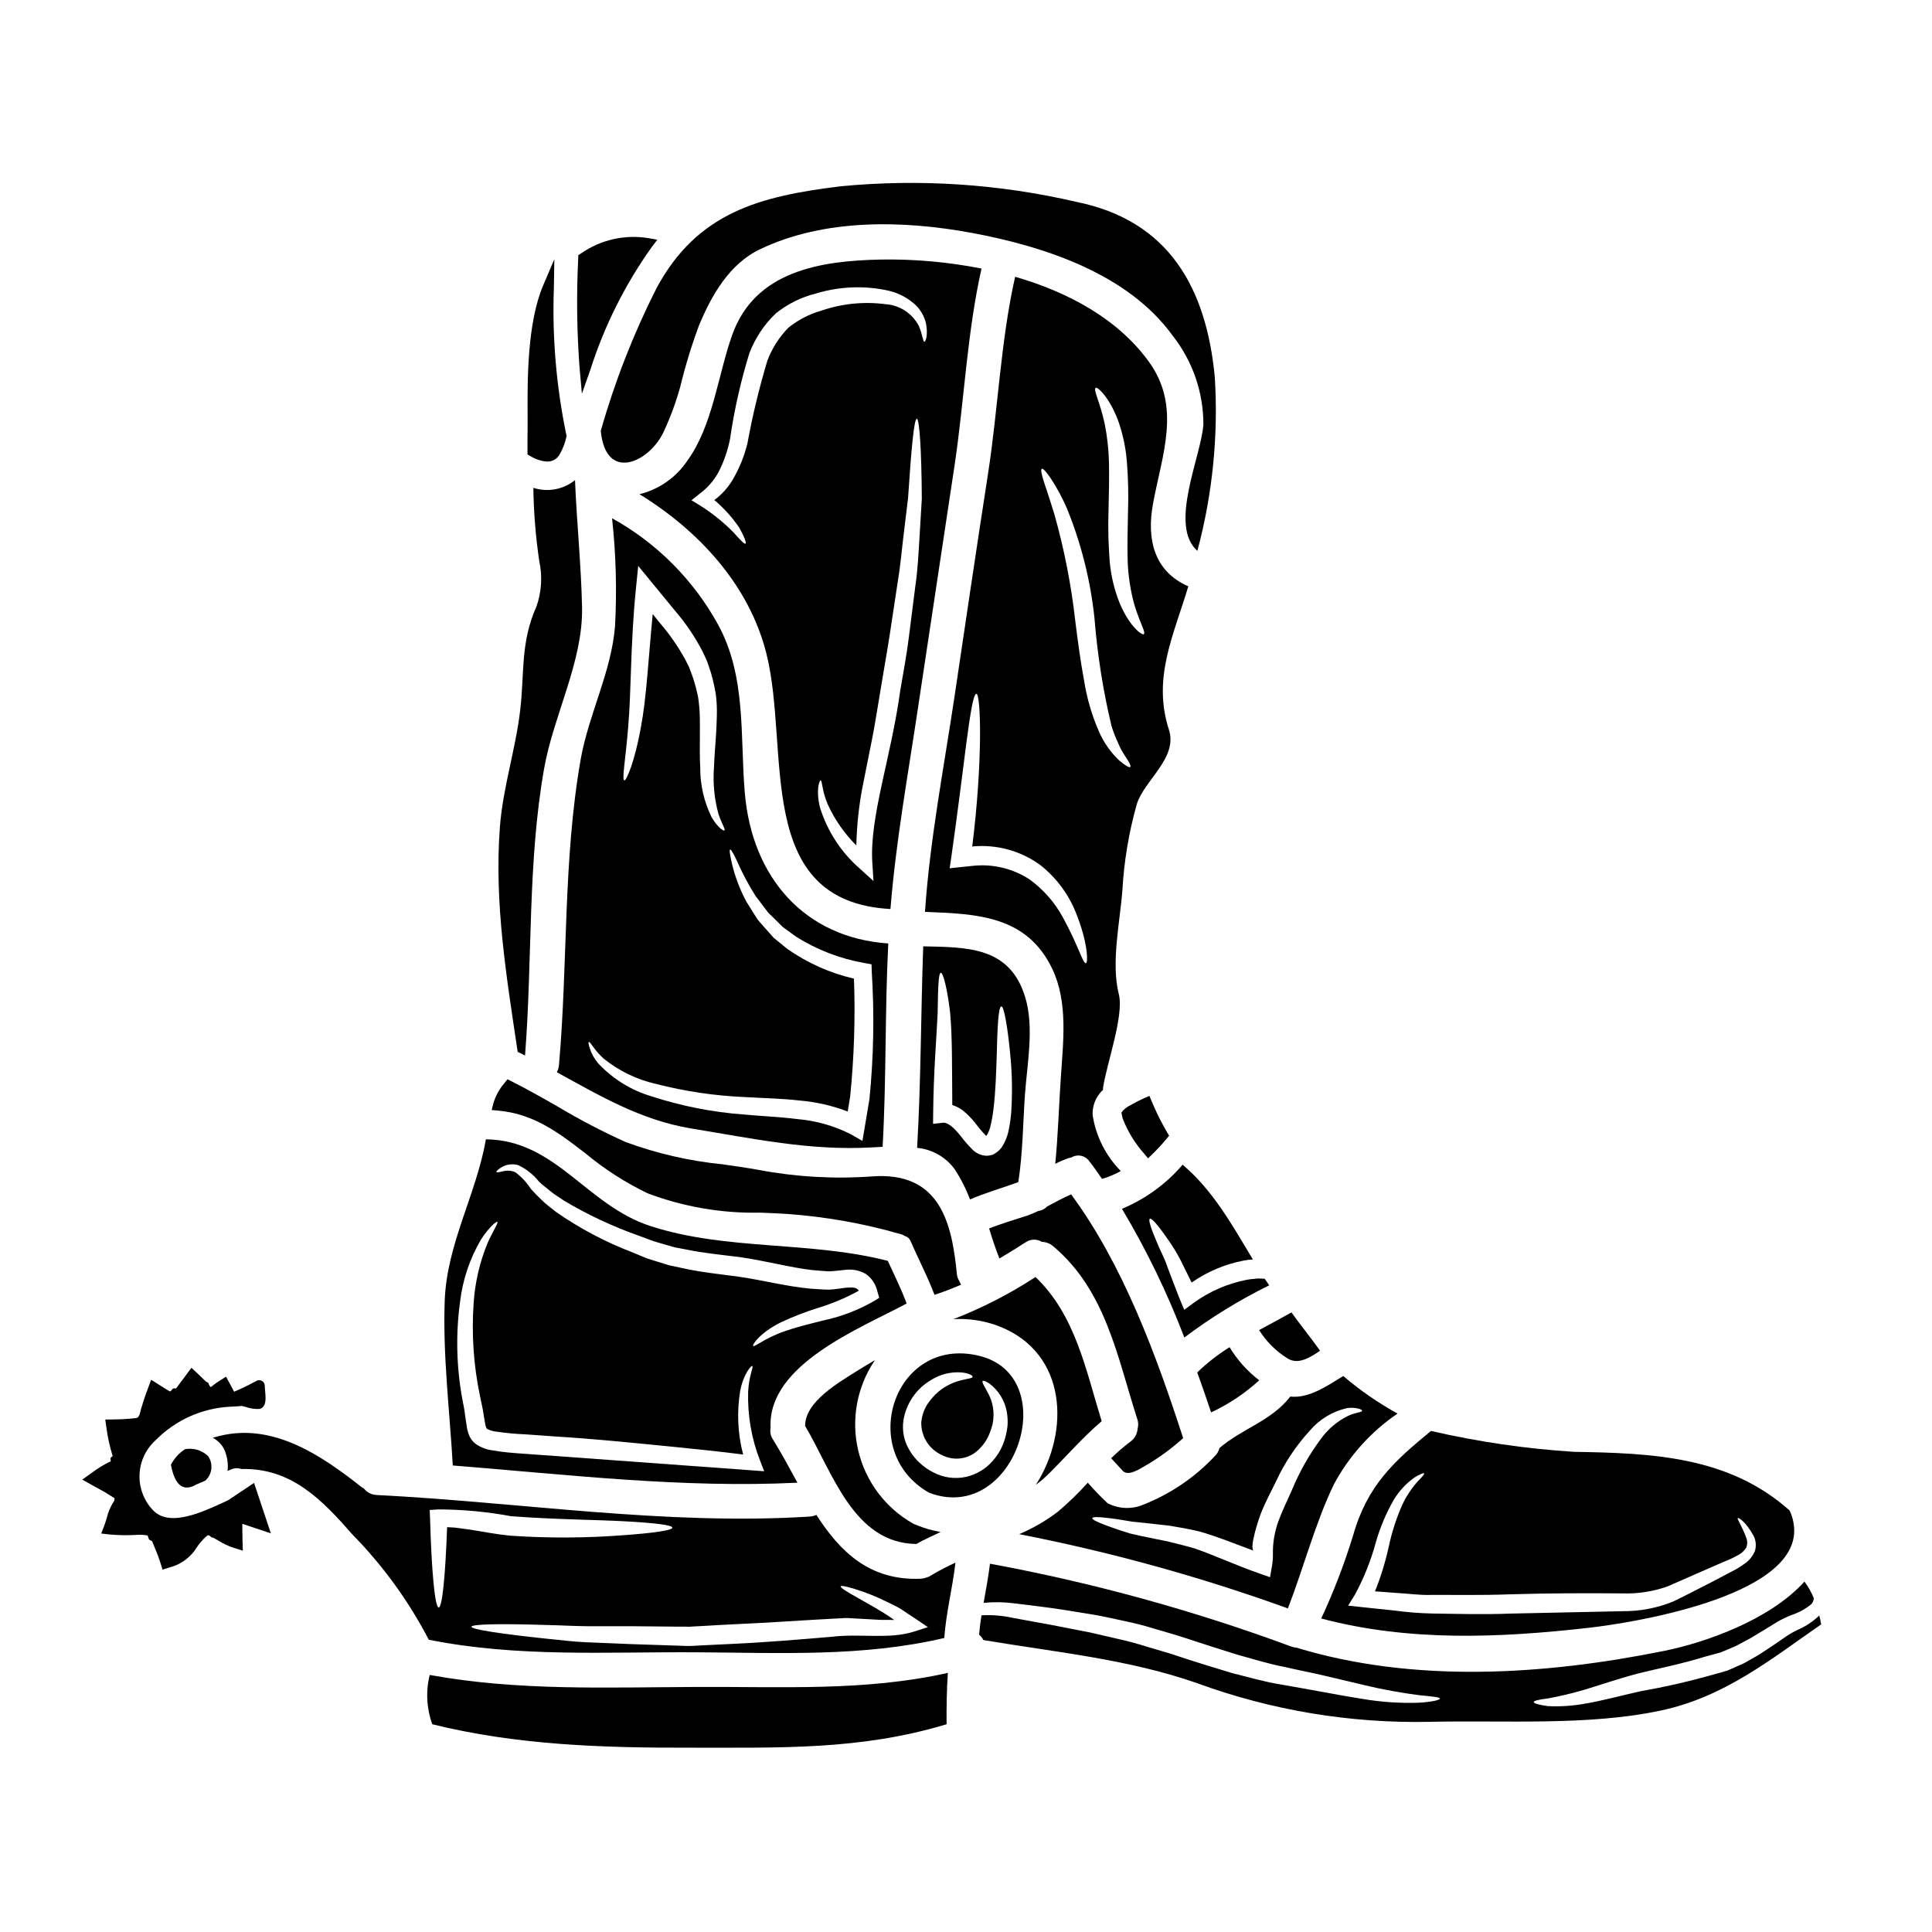
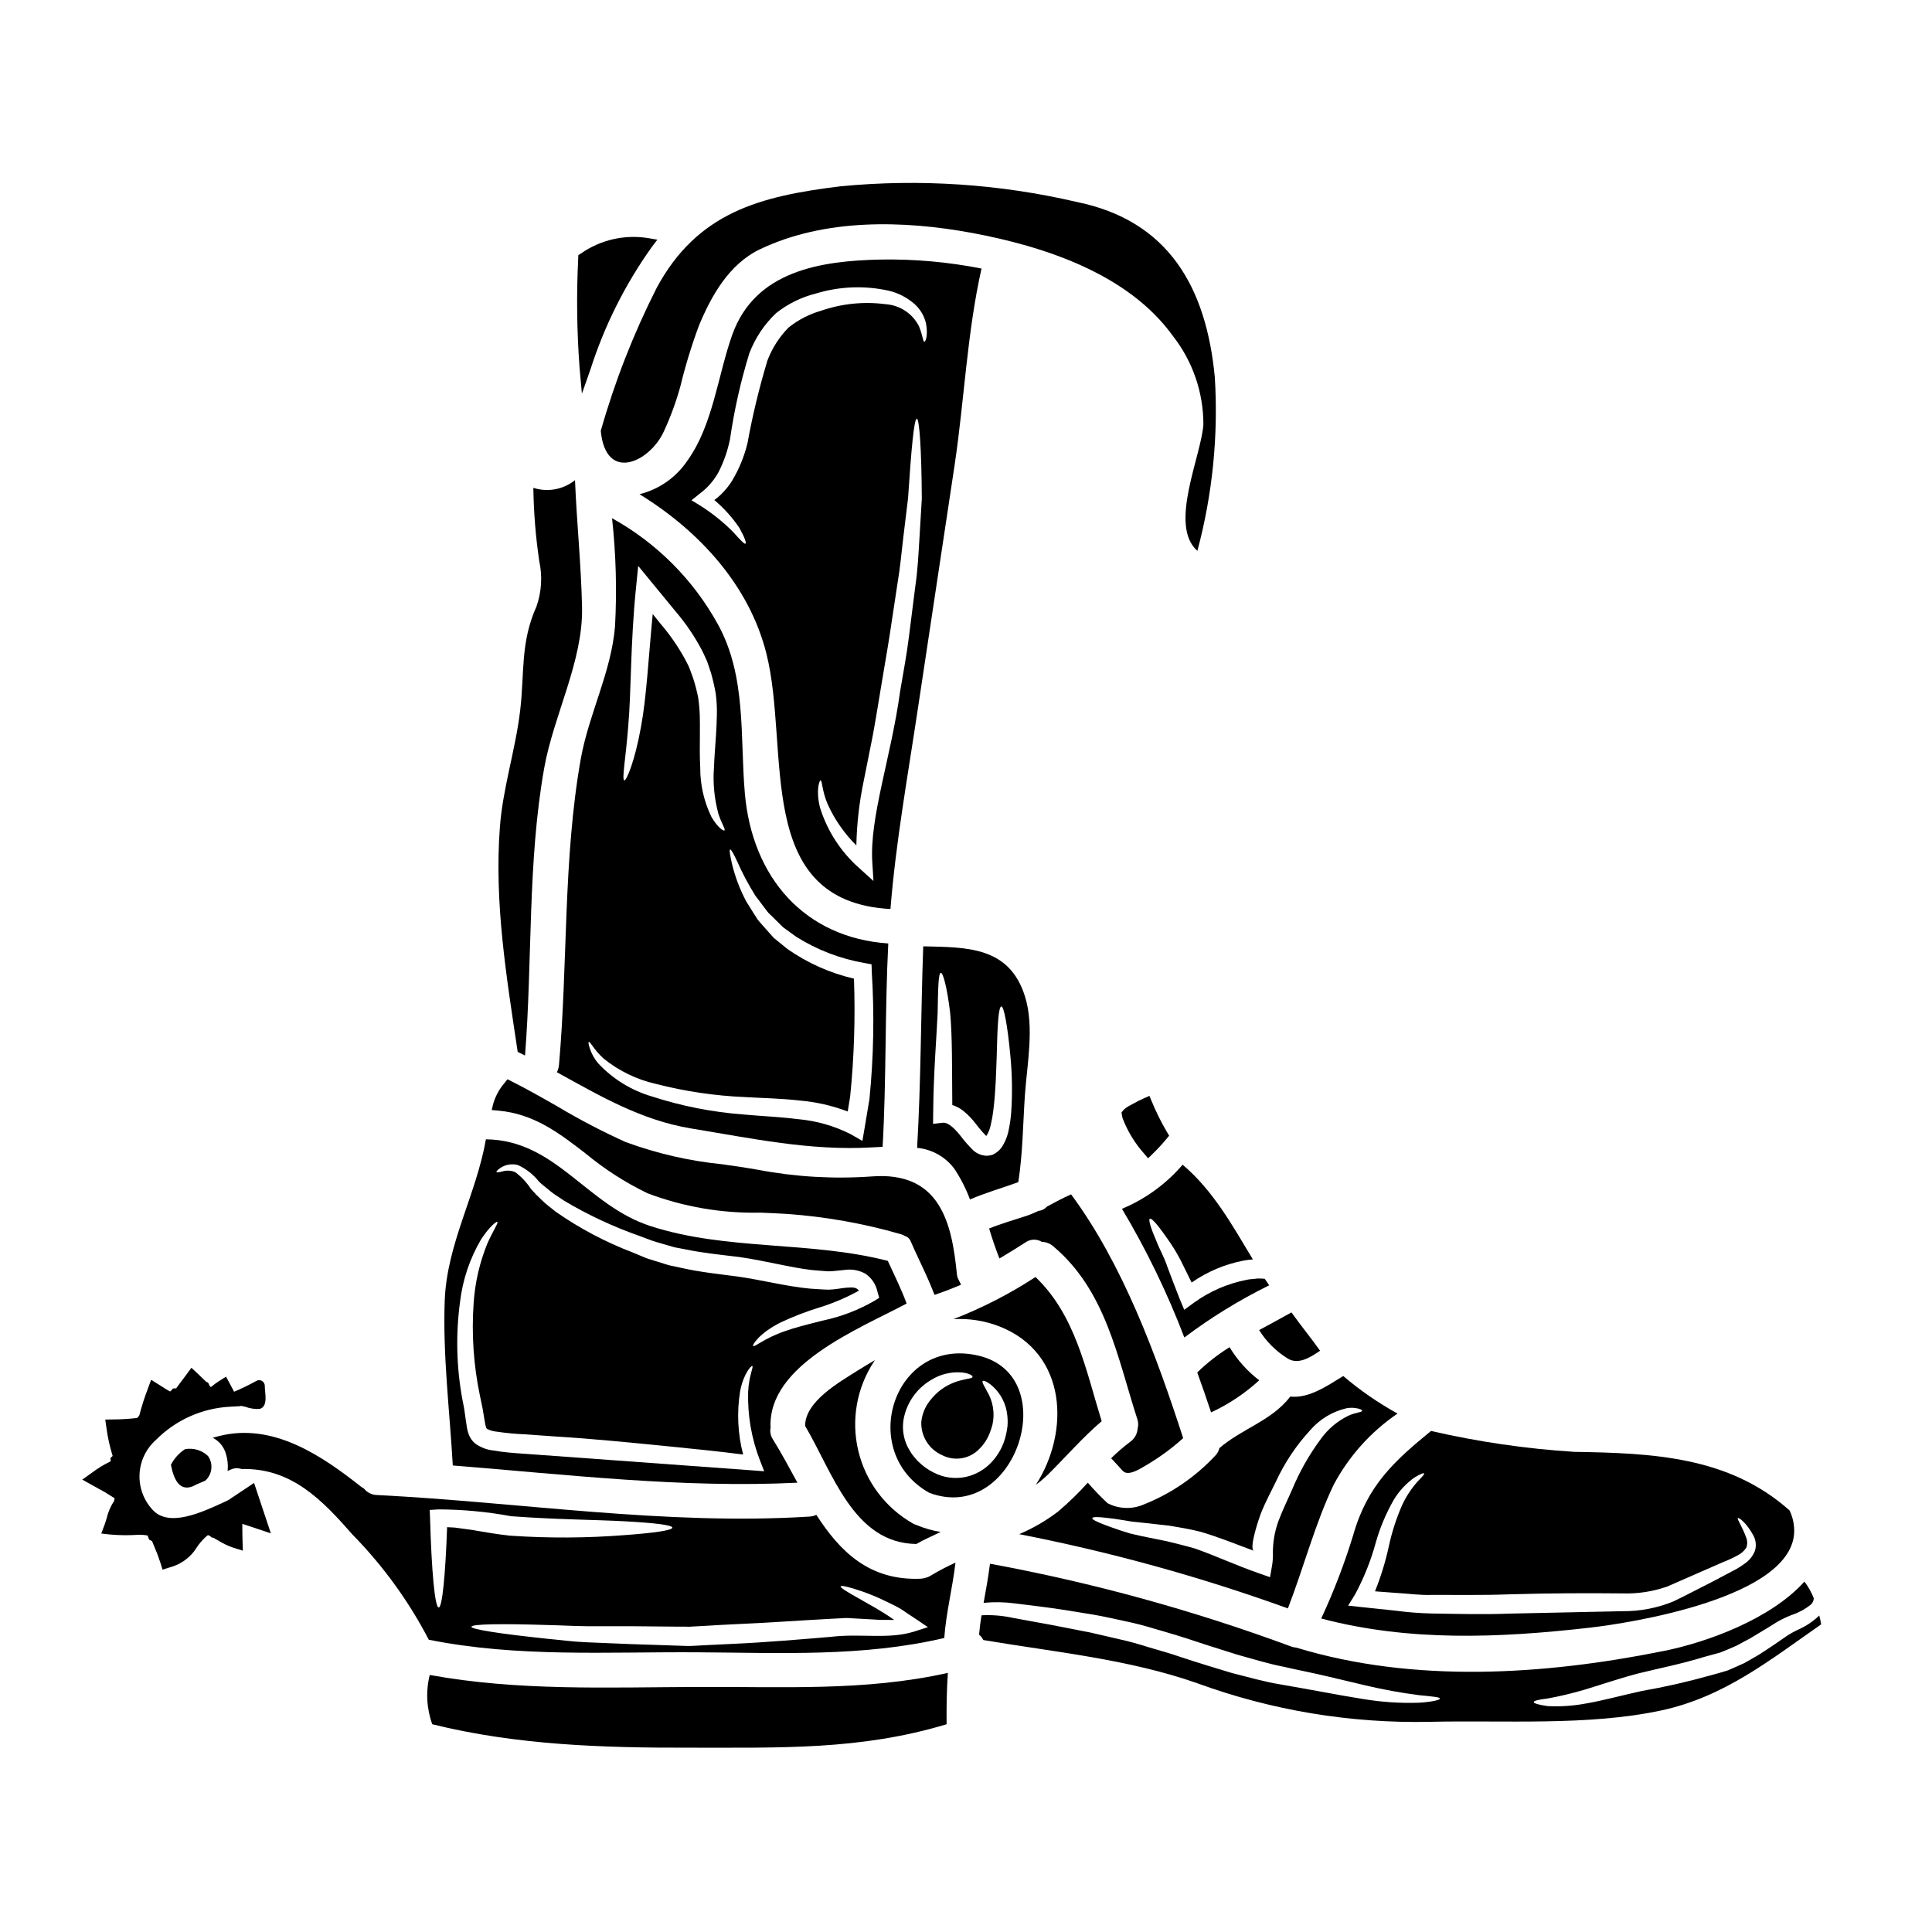
<svg xmlns="http://www.w3.org/2000/svg" fill="#000000" width="800px" height="800px" version="1.1" viewBox="144 144 512 512">
  <g>
    <path d="m387.29 331.51c3.223-21.453 6.457-42.891 9.699-64.309 2.566-17.191 3.301-35.055 7.125-52.031-8.812-1.742-17.785-2.543-26.766-2.387-15.785 0.336-33.246 2.938-39.305 19.973-3.789 10.629-5.117 23.949-11.867 33.309-2.977 4.445-7.504 7.617-12.695 8.906 15.664 9.633 29.047 24.039 33.617 42.207 6.422 25.48-3.734 65.73 32.883 67.723 1.438-17.965 4.664-35.637 7.309-53.391zm-34.348-100.68c-2.438 2.492-4.332 5.461-5.57 8.719-2.176 7.207-3.941 14.527-5.289 21.93-0.84 3.453-2.191 6.758-4.008 9.809-1.238 2.035-2.859 3.812-4.769 5.231 2.539 2.137 4.773 4.613 6.633 7.367 1.41 2.508 1.898 4.008 1.621 4.191s-1.379-0.98-3.242-3.059c-2.699-2.727-5.707-5.129-8.961-7.16l-2.109-1.281 2.172-1.742v-0.004c2.074-1.523 3.785-3.488 5.016-5.75 1.406-2.762 2.426-5.707 3.031-8.75 1.113-7.684 2.824-15.273 5.113-22.695 1.531-4.035 3.953-7.676 7.086-10.645 3.113-2.473 6.719-4.25 10.578-5.211 6.258-1.902 12.898-2.156 19.285-0.738 2.555 0.605 4.922 1.836 6.883 3.578 1.504 1.367 2.551 3.16 2.996 5.141 0.582 3.211-0.152 4.832-0.43 4.801-0.426 0-0.426-1.711-1.469-4.16-1.715-3.328-5.039-5.519-8.777-5.781-5.754-0.762-11.605-0.176-17.098 1.715-3.168 0.906-6.125 2.434-8.691 4.496zm18.992 143.43c-4.981-4.324-8.66-9.945-10.625-16.242-1.18-4.832-0.09-7.188 0.121-7.219 0.52-0.062 0.34 2.781 1.988 6.484 1.844 4.012 4.394 7.656 7.523 10.77 0.117-5.707 0.762-11.391 1.93-16.977 0.762-3.824 1.574-7.832 2.387-11.961 0.762-4.066 1.438-8.348 2.172-12.727 0.789-4.926 1.68-9.727 2.387-14.375 0.703-4.648 1.379-9.086 2.019-13.336 0.73-4.223 1.07-8.289 1.527-12.082 0.453-3.793 0.887-7.34 1.281-10.578 0.859-12.938 1.574-21.016 2.328-21.047 0.668 0 1.25 8.109 1.316 21.254-0.184 3.305-0.395 6.883-0.645 10.77-0.25 3.887-0.426 7.981-1.066 12.297-0.551 4.328-1.133 8.84-1.715 13.551-0.582 4.711-1.496 9.445-2.32 14.375-2.449 17.742-8.137 33.344-7.371 45.363l0.309 4.891z" />
    <path d="m299.14 449.65c5.031 4.172 10.551 7.723 16.434 10.57 9.551 3.617 19.707 5.363 29.914 5.144 2.328 0.094 4.656 0.191 6.988 0.336 10.227 0.719 20.352 2.516 30.203 5.359 0.391 0.121 0.766 0.285 1.121 0.488 0.609 0.18 1.117 0.594 1.422 1.148 0.789 1.832 1.637 3.633 2.484 5.438 1.18 2.512 2.402 5.117 3.43 7.707l0.523 1.312 1.336-0.465c1.438-0.5 2.844-1.031 4.246-1.621l1.449-0.609-0.699-1.41-0.004-0.004c-0.219-0.422-0.352-0.879-0.395-1.352-1.324-13.305-4.262-27.379-22.664-25.918-10.031 0.707-20.113 0.117-29.992-1.758-3.055-0.543-6.223-1-9.445-1.461-8.781-0.867-17.418-2.852-25.699-5.902-6.176-2.793-12.191-5.934-18.012-9.406-3.961-2.262-8.059-4.602-12.223-6.691l-1.07-0.539-0.746 0.938c-1.402 1.613-2.438 3.512-3.035 5.562l-0.395 1.656 1.695 0.152c9.512 0.844 16.145 5.934 23.133 11.324z" />
    <path d="m485.24 504.01c2.688 1.684 5.75-0.09 8.594-2.051-2.445-3.457-5.117-6.691-7.586-10.156-2.781 1.574-5.688 3.121-8.566 4.68 1.902 3.059 4.492 5.637 7.559 7.527z" />
    <path d="m453.09 471.87c1.43 1.957 2.707 4.023 3.824 6.176 0.891 1.773 1.867 3.762 2.879 5.844h-0.004c4.121-2.875 8.801-4.856 13.734-5.812 0.828-0.164 1.664-0.266 2.508-0.309-5.445-9.02-10.488-18.227-18.625-25.113v0.004c-4.367 5.102-9.875 9.105-16.074 11.684 6.488 10.867 12.02 22.277 16.531 34.105 7.043-5.301 14.57-9.93 22.48-13.824-0.395-0.578-0.762-1.18-1.18-1.742-0.641-0.031-1.316-0.09-1.988-0.059-0.918 0.152-1.836 0.121-2.754 0.336-5.07 0.977-9.863 3.055-14.043 6.086l-2.539 1.867-1.18-2.812c-1.18-3.059-2.293-5.871-3.242-8.441-0.828-2.602-2.109-4.742-2.812-6.609-1.621-3.731-2.32-5.996-1.895-6.269 0.43-0.277 2.066 1.551 4.379 4.891z" />
    <path d="m375.88 504.44c-1.574 0.918-3.148 1.867-4.723 2.848-4.68 2.996-13.797 8.074-13.797 14.59 7.309 12.324 12.816 31.094 29.484 31.293 2.019-1.18 4.281-2.113 6.422-3.184l0.004-0.004c-2.164-0.352-4.277-0.957-6.301-1.805-0.027 0-0.027-0.031-0.059-0.031-0.352-0.102-0.691-0.246-1.012-0.426-7.273-4.144-12.508-11.121-14.445-19.266-1.941-8.145-0.414-16.73 4.215-23.711 0.074-0.098 0.145-0.199 0.211-0.305z" />
    <path d="m469.85 501.02c-3.086 1.918-5.957 4.16-8.566 6.691 1.281 3.543 2.508 7.086 3.668 10.582v0.004c4.664-2.168 8.965-5.035 12.758-8.504-3.148-2.406-5.812-5.383-7.859-8.773z" />
    <path d="m297.91 345.11c-4.723 26.707-3.394 54.203-5.777 81.152-0.066 0.66-0.25 1.305-0.551 1.895 11.348 6.211 22.176 12.668 35.574 14.898 16.117 2.629 31.535 5.965 47.902 5.016 0.918-0.059 1.867-0.09 2.844-0.148 1.012-17.957 0.582-35.945 1.5-53.895-22.043-1.5-36.094-17.32-38.023-39.918-1.281-15.078 0.461-30.863-7.125-44.656l-0.004-0.008c-6.516-11.824-16.238-21.57-28.051-28.109 1.043 9.504 1.305 19.082 0.789 28.629-1 12.176-6.938 23.219-9.078 35.145zm12.594-8.867c0.789-8.961 0.551-21.598 2.019-36.211l0.609-6.059 3.938 4.801c1.93 2.363 3.918 4.769 5.934 7.219l0.004 0.004c2.746 3.207 5.121 6.719 7.082 10.461 0.43 0.949 0.918 1.867 1.316 2.844 0.336 1.012 0.672 1.992 1.008 3v-0.004c0.512 1.801 0.934 3.629 1.254 5.477 0.258 1.906 0.359 3.828 0.309 5.75-0.031 1.773-0.121 3.457-0.215 5.078-0.211 3.211-0.457 6.148-0.551 8.809h-0.004c-0.305 4.125 0.094 8.273 1.184 12.27 0.855 2.629 1.969 4.188 1.574 4.406-0.242 0.121-1.711-0.672-3.43-3.609v-0.004c-1.973-4.059-2.988-8.52-2.965-13.031-0.152-2.781-0.121-5.812-0.094-8.992 0-1.574 0.031-3.242-0.027-4.859v-0.004c-0.055-1.598-0.199-3.191-0.43-4.773-0.355-1.77-0.816-3.516-1.375-5.231-0.277-0.789-0.582-1.574-0.887-2.418-0.305-0.844-0.789-1.574-1.18-2.414-1.852-3.391-4.059-6.582-6.578-9.512-0.672-0.828-1.348-1.652-2.019-2.512-1.133 11.656-1.652 22.18-3.121 29.949-1.621 9.113-3.887 14.312-4.406 14.129-0.715-0.188 0.355-5.57 1.059-14.566zm7.309 95.004h0.004c7.715 1.98 15.621 3.152 23.582 3.488 4.527 0.277 9.422 0.34 14.562 0.918 4.348 0.375 8.617 1.355 12.695 2.906 0.215-1.32 0.43-2.633 0.645-3.981v0.004c1.051-10.375 1.387-20.809 1.008-31.23-6.332-1.469-12.324-4.141-17.648-7.871-1.254-1.043-2.481-2.019-3.641-2.969-1.008-1.133-1.969-2.231-2.906-3.273-0.461-0.551-0.949-1.039-1.348-1.574-0.367-0.582-0.703-1.133-1.07-1.68-0.672-1.07-1.316-2.113-1.93-3.09l0.004-0.004c-1.68-3.148-2.953-6.5-3.789-9.973-0.551-2.418-0.734-3.699-0.492-3.789 0.242-0.09 0.922 1.098 1.93 3.269h-0.004c1.375 3.125 2.981 6.141 4.805 9.027 0.672 0.855 1.348 1.77 2.051 2.719 0.367 0.461 0.73 0.949 1.098 1.441 0.367 0.492 0.859 0.887 1.32 1.344 0.918 0.891 1.836 1.84 2.812 2.785 1.129 0.824 2.262 1.648 3.457 2.508h-0.004c5.543 3.5 11.719 5.875 18.176 6.992l1.836 0.336 0.062 1.93-0.004-0.004c0.715 11.266 0.508 22.57-0.613 33.801-0.426 2.57-0.855 5.117-1.281 7.648l-0.582 3.426-3.211-1.836h-0.004c-4.356-2.184-9.09-3.519-13.945-3.938-4.863-0.613-9.668-0.789-14.316-1.223h0.004c-8.258-0.617-16.414-2.219-24.289-4.773-5.469-1.602-10.402-4.644-14.285-8.809-1.004-1.188-1.762-2.559-2.231-4.039-0.309-0.977-0.395-1.527-0.242-1.574 0.367-0.277 1.281 1.969 3.887 4.328h-0.004c4.051 3.297 8.816 5.609 13.914 6.758z" />
    <path d="m447.23 449.75 1.023 1.219 1.141-1.113c1.336-1.293 2.598-2.66 3.781-4.094l0.664-0.789-0.539-0.898v0.004c-1.562-2.652-2.934-5.414-4.102-8.262l-0.59-1.398-1.379 0.609c-1.086 0.473-2.144 1.008-3.172 1.598l-0.422 0.234c-0.73 0.344-1.395 0.809-1.969 1.379l-0.461 0.594 0.113 0.691h0.004c0.047 0.336 0.129 0.664 0.238 0.984 1.32 3.394 3.242 6.523 5.668 9.242z" />
    <path d="m443.54 526.07c-1.785 1.348-3.481 2.812-5.078 4.375 1.043 1.07 1.992 2.199 3.09 3.363 1.41 1.469 4.406-0.457 5.871-1.316 3.625-2.098 7.019-4.566 10.129-7.371-7.086-21.867-15.938-46.004-29.699-64.602-2.172 0.949-4.25 2.082-6.363 3.211h-0.004c-0.59 0.664-1.41 1.086-2.293 1.18-1.008 0.461-2.047 0.922-3.117 1.285-3.332 1.102-6.691 2.051-9.941 3.367 0.789 2.691 1.711 5.352 2.723 7.949 2.32-1.379 4.617-2.781 6.879-4.25 1.293-0.93 3.023-0.992 4.379-0.152 1.086 0.023 2.137 0.422 2.961 1.133 13.98 11.715 17.008 29.363 22.328 45.852h0.004c0.277 0.832 0.297 1.727 0.062 2.57-0.102 1.367-0.809 2.617-1.93 3.406z" />
    <path d="m403.26 503.25c-22.359-5.199-32.336 25.477-12.988 36.367 22.926 8.566 35.703-31.102 12.988-36.367zm-15.465 28.48-0.336-0.309-0.152-0.152-0.031-0.027-0.18-0.152v-0.02l-0.094-0.09-0.699-0.828-0.004 0.004c-0.461-0.543-0.871-1.125-1.223-1.746-1.488-2.402-2.074-5.25-1.652-8.043 0.73-4.449 3.398-8.34 7.281-10.629 2.445-1.555 5.336-2.266 8.227-2.019 1.969 0.215 2.812 0.828 2.812 1.133 0 0.43-1.18 0.461-2.812 0.887-2.258 0.508-4.363 1.535-6.148 3-1.184 1-2.211 2.164-3.059 3.457-0.871 1.418-1.41 3.019-1.574 4.68-0.113 3.762 2.066 7.223 5.508 8.75 3.312 1.707 7.356 1.023 9.914-1.688 1.219-1.207 2.16-2.668 2.754-4.281 0.277-0.707 0.508-1.434 0.699-2.168 0.66-3.019 0.137-6.172-1.469-8.812-0.789-1.527-1.406-2.387-1.129-2.688 0.184-0.215 1.254 0.121 2.691 1.438v-0.004c2.172 1.992 3.535 4.715 3.824 7.648 0.109 0.922 0.133 1.855 0.062 2.781-0.121 1.078-0.324 2.141-0.613 3.184-0.629 2.289-1.781 4.406-3.367 6.18-1.832 2.082-4.269 3.535-6.969 4.16-2.957 0.652-6.047 0.234-8.719-1.184-1.293-0.648-2.484-1.48-3.543-2.461z" />
-     <path d="m448.53 239.95c-8.168-11.348-21.316-18.5-35.512-22.605-3.824 16.945-4.527 35.145-7.191 52.273-3.027 19.516-5.902 39.031-8.809 58.574-2.844 19.086-6.578 38.203-7.891 57.465 13.707 0.52 27.039 0.949 33.77 15.172 4.188 8.84 2.848 19.395 2.231 28.754-0.52 7.617-0.73 15.23-1.469 22.828v0.004c1.168-0.59 2.375-1.102 3.609-1.531 0.242-0.059 0.461-0.09 0.672-0.148h0.004c1.633-0.988 3.758-0.504 4.801 1.098 1.18 1.469 2.231 3.031 3.301 4.59 1.734-0.512 3.406-1.207 4.988-2.078-3.992-4.035-6.609-9.227-7.477-14.836-0.117-2.527 0.891-4.977 2.754-6.691v-0.504c0.949-6.359 5.625-19.238 4.188-24.836-2.109-8.352 0.309-19.117 0.949-27.59 0.438-7.68 1.707-15.293 3.793-22.695 1.926-6.391 10.98-12.297 8.535-19.82-4.438-13.734 1.281-25.047 5.141-37.992-9.117-3.977-11.074-12.508-9.359-21.867 2.367-12.941 7.566-25.605-1.027-37.562zm-16.734 159.3c-0.789 0.211-2.141-4.894-6.027-11.961h0.004c-2.152-4.016-5.176-7.496-8.852-10.188-4.547-2.992-10.012-4.273-15.414-3.609-0.789 0.09-1.621 0.152-2.418 0.242l-3.426 0.371 0.488-3.273c3.398-23.676 5.078-42.977 6.609-42.977 1.18 0.121 1.738 17.648-1.102 40.469 6.402-0.621 12.816 1.125 18.02 4.91 4.137 3.262 7.359 7.539 9.359 12.418 3.309 8.121 3.34 13.473 2.758 13.598zm11.746-51.992c-0.277 0.246-1.316-0.395-2.965-1.742v-0.004c-2.293-2.191-4.125-4.824-5.383-7.738-1.824-4.207-3.121-8.625-3.856-13.148-0.922-4.988-1.684-10.43-2.387-16.137l0.004-0.004c-1.086-9.617-2.961-19.133-5.602-28.445-1.129-3.519-2.019-6.422-2.719-8.41-0.641-2.019-0.859-3.211-0.551-3.398 0.309-0.184 1.129 0.734 2.363 2.512h-0.004c1.68 2.547 3.129 5.238 4.328 8.043 3.781 9.297 6.231 19.078 7.281 29.059 0.766 9.637 2.277 19.199 4.523 28.602 0.477 1.527 1.059 3.019 1.746 4.465 0.465 1.137 1.039 2.223 1.715 3.246 1.199 1.746 1.75 2.848 1.504 3.102zm3.543-35.176c-0.43 0.277-3.672-1.926-6.332-8.168-1.414-3.512-2.309-7.207-2.656-10.977-0.363-4.465-0.473-8.945-0.332-13.426 0.121-4.68 0.211-9.055 0.121-12.988-0.078-3.438-0.457-6.859-1.133-10.234-1.223-5.719-3.09-9.02-2.387-9.508 0.43-0.371 3.543 2.387 5.871 8.469h0.004c1.277 3.539 2.078 7.234 2.383 10.984 0.367 4.449 0.469 8.918 0.309 13.383-0.09 4.648-0.211 9.02-0.09 12.938 0.109 3.422 0.57 6.824 1.371 10.152 1.32 5.481 3.641 8.941 2.879 9.363z" />
    <path d="m408.7 495.45c18.289 7.086 18.809 28.141 9.816 42.027v0.004c1.113-0.812 2.164-1.703 3.152-2.66 4.832-4.773 9.176-9.82 14.285-14.191-4.219-13.641-6.941-28.078-17.527-38.203l-0.004-0.004c-6.84 4.465-14.129 8.207-21.746 11.164 4.094-0.234 8.191 0.402 12.023 1.863z" />
    <path d="m303.21 258.18c1.316 13.859 13.027 8.23 16.699 0.184h0.004c1.777-3.84 3.238-7.82 4.371-11.898 1.324-5.469 2.969-10.859 4.926-16.137 3.305-7.981 8.016-16.367 16.211-20.281 17.098-8.164 37.867-7.707 56.129-4.328 19.059 3.543 41.355 10.766 53.254 27.285v-0.004c5.258 6.703 8.113 14.973 8.105 23.492-0.551 8.379-9.27 26.734-1.594 33.496 4.019-15 5.582-30.555 4.621-46.051-2.262-23.617-12.113-41.477-36.707-46.445-20.438-4.746-41.512-6.141-62.398-4.129-21.41 2.602-38.023 6.883-48.852 27.008h0.004c-6.121 12.102-11.07 24.762-14.773 37.809z" />
    <path d="m396.93 453.76c1.676 2.535 3.059 5.254 4.129 8.102 4.098-1.77 8.352-2.965 12.57-4.496 0.09-0.031 0.152-0.09 0.242-0.121 1.18-7.68 1.223-15.328 1.742-23.066 0.582-8.195 2.539-18.047 0.031-26.059-4.129-13.383-15.539-13.059-26.977-13.336-0.645 17.801-0.582 35.605-1.621 53.406l0.004 0.004c3.934 0.367 7.523 2.391 9.879 5.566zm-5.66-11.93 0.031-2.781c0.09-10.797 0.887-19.977 1.18-26.488 0.121-6.637 0.184-10.707 0.859-10.766 0.582 0 1.652 3.887 2.449 10.52 0.609 6.359 0.488 14.988 0.578 24.527 1 0.316 1.941 0.805 2.781 1.441 1.258 1 2.387 2.148 3.363 3.422 0.844 1.125 1.754 2.199 2.727 3.215 0.043 0.047 0.094 0.086 0.152 0.121 0.586-0.914 0.988-1.93 1.18-2.996 0.305-1.262 0.531-2.539 0.676-3.824 0.641-5.168 0.73-10.062 0.887-14.129 0.184-8.168 0.461-13.383 1.254-13.383 0.641 0 1.621 4.957 2.387 13.246l-0.004-0.004c0.469 4.898 0.539 9.828 0.215 14.742-0.102 1.488-0.309 2.973-0.609 4.434-0.297 1.797-0.973 3.508-1.988 5.019-0.445 0.586-0.996 1.082-1.621 1.469l-0.488 0.277v0.031l-0.371 0.148h-0.098l-0.152 0.062-0.336 0.059-0.672 0.094c-1.43 0.008-2.801-0.539-3.828-1.531-1.203-1.191-2.316-2.469-3.332-3.82-1.68-2.109-3.367-3.543-4.559-3.398z" />
    <path d="m328.69 591.06c-23.734 0.09-47.379 1.102-70.809-3.18-1.074 4.324-0.84 8.871 0.672 13.062 22.328 5.539 45.332 6.269 68.27 6.211 23.766-0.031 45.176 0.703 68.031-6.211-0.031-4.559 0.027-9.086 0.336-13.609-21.934 4.922-44.078 3.606-66.5 3.727z" />
    <path d="m502.58 550.93c-2.305 7.516-5.129 14.863-8.441 21.992 23.246 6.148 47.105 5.168 70.992 2.449 10.551-1.18 54.355-7.922 54.355-25.727-0.016-1.852-0.434-3.676-1.223-5.352-16.137-14.406-36.523-15.199-57.109-15.539h0.004c-12.773-0.809-25.457-2.66-37.93-5.535-9.762 8.016-16.887 14.406-20.648 27.711zm16.238-15.352c1.531-0.949 2.449-1.281 2.57-1.129 0.184 0.211-0.52 0.945-1.742 2.199-1.613 1.832-2.965 3.883-4.008 6.09-1.566 3.543-2.766 7.234-3.574 11.02-0.891 4.082-2.117 8.086-3.676 11.961 1.84 0.148 3.734 0.277 5.66 0.426 3.059 0.152 6.148 0.645 9.422 0.52 6.484-0.027 13.305 0.125 20.469-0.148 10.52-0.309 20.887-0.34 29.945-0.246v-0.004c4.078 0.145 8.145-0.477 11.988-1.832 3.731-1.621 7.188-3.148 10.34-4.527 1.574-0.703 3.117-1.379 4.559-1.988 1.305-0.5 2.57-1.094 3.793-1.773 0.914-0.457 1.688-1.156 2.234-2.019 0.293-0.766 0.316-1.605 0.059-2.387-1.18-3.367-2.66-5.231-2.293-5.445 0.215-0.121 2.113 0.977 4.16 4.723v0.004c0.617 1.219 0.746 2.625 0.367 3.938-0.578 1.453-1.594 2.688-2.906 3.539-0.609 0.461-1.281 0.859-1.969 1.285-0.641 0.336-1.348 0.699-2.019 1.07-1.406 0.73-2.875 1.496-4.406 2.32-3.148 1.574-6.391 3.332-10.234 5.172l0.004 0.008c-4.297 1.777-8.906 2.672-13.555 2.629-9.207 0.211-19.328 0.43-29.945 0.641-7.129 0.277-14.102 0.062-20.707-0.031-3.231-0.078-6.461-0.336-9.664-0.766-3.121-0.309-6.117-0.641-9.02-0.949l-3.398-0.367 1.836-2.969-0.004 0.004c2.363-4.379 4.211-9.02 5.512-13.824 1.117-3.926 2.711-7.699 4.742-11.242 1.395-2.32 3.254-4.332 5.465-5.902z" />
    <path d="m189.3 532.18c1.039 5.539 3.301 7.25 6.789 5.203 0.762-0.309 1.527-0.645 2.293-0.98v0.004c1.871-1.668 2.195-4.465 0.766-6.519-1.621-1.566-3.902-2.254-6.117-1.84-1.586 1.027-2.871 2.453-3.731 4.133z" />
    <path d="m626.12 572.13c-1.625 1.559-3.508 2.82-5.562 3.731-1.086 0.5-2.129 1.082-3.121 1.742-1.07 0.762-2.199 1.527-3.367 2.32-1.164 0.797-2.418 1.594-3.668 2.418-1.316 0.828-2.754 1.574-4.191 2.418-1.438 0.672-2.848 1.254-4.281 1.898-1.867 0.613-3.242 0.918-4.891 1.41h-0.004c-5.914 1.656-11.906 3.012-17.957 4.066-5.352 1.18-10.309 2.539-14.562 3.273-3.414 0.66-6.898 0.906-10.371 0.73-2.387-0.336-3.699-0.73-3.699-1.07 0-0.34 1.348-0.672 3.731-0.949 3.207-0.59 6.383-1.344 9.512-2.262 4.008-1.18 8.719-2.844 14.285-4.328 5.512-1.379 11.59-2.539 17.59-4.406 1.469-0.395 2.938-0.789 4.328-1.18 1.469-0.613 2.938-1.18 4.281-1.805 1.254-0.672 2.481-1.316 3.672-1.969l3.609-2.172c1.223-0.73 2.387-1.469 3.516-2.172l0.004-0.004c1.211-0.688 2.469-1.289 3.762-1.801 1.887-0.621 3.648-1.574 5.199-2.816 0.445-0.438 0.707-1.027 0.738-1.652-0.621-1.578-1.453-3.059-2.481-4.406-8.961 9.973-25.938 16.137-37.438 18.418-31.625 6.359-66.039 8.562-97.219-0.922h-0.004c-0.469-0.031-0.934-0.133-1.375-0.301-25.918-9.59-52.621-16.93-79.801-21.934-0.43 3.488-1.07 6.91-1.684 10.367 2.769-0.266 5.562-0.215 8.32 0.156 4.066 0.52 8.566 1.008 13.383 1.773 2.445 0.395 4.957 0.789 7.523 1.223 2.566 0.438 5.293 1.07 8.016 1.648l-0.004 0.004c2.766 0.562 5.5 1.27 8.199 2.109 1.379 0.395 2.781 0.789 4.16 1.223l1.07 0.309 1.102 0.34 2.109 0.668c4.559 1.531 8.992 2.91 13.246 4.254 4.281 1.18 8.289 2.445 12.418 3.238 2.019 0.461 3.977 0.891 5.902 1.285 1.93 0.398 3.82 0.828 5.629 1.25 3.578 0.859 6.941 1.652 9.969 2.363v0.004c4.754 1.129 9.562 2.008 14.41 2.629 3.488 0.34 5.477 0.52 5.477 0.891 0 0.371-1.898 0.855-5.449 1.098-5.059 0.18-10.121-0.16-15.109-1.008-3.117-0.492-6.547-1.102-10.156-1.773-3.609-0.672-7.523-1.348-11.621-2.078-4.039-0.645-8.41-1.898-12.875-3.031-4.375-1.316-8.902-2.691-13.43-4.188l-2.109-0.703-0.98-0.309-1.039-0.309c-1.41-0.426-2.781-0.824-4.16-1.219-2.754-0.859-5.445-1.652-8.047-2.203-2.598-0.609-5.168-1.18-7.648-1.773-2.539-0.488-4.984-0.977-7.371-1.438-4.723-0.949-9.207-1.68-13.215-2.449l0.004-0.004c-2.723-0.598-5.512-0.824-8.289-0.672-0.277 1.684-0.488 3.398-0.641 5.117h-0.004c0.477 0.391 0.863 0.883 1.137 1.434 18.996 3.211 38.445 5.051 56.68 11.441l-0.004 0.004c19.723 7.207 40.613 10.676 61.602 10.23 19.727-0.461 41.965 1.129 61.301-3 16.758-3.578 28.875-13.383 42.453-22.828-0.141-0.852-0.309-1.59-0.508-2.352z" />
    <path d="m389.4 562.1c-0.465 0.16-0.945 0.254-1.438 0.277-13.578 0.551-21.379-7.219-27.617-16.926-0.566 0.27-1.18 0.426-1.809 0.461-38.266 2.387-76.559-3.793-114.7-5.719-1.328-0.043-2.574-0.672-3.394-1.715-0.223-0.121-0.438-0.254-0.641-0.395-10.492-8.289-23.398-17.129-37.715-13.52-0.551 0.152-1.133 0.277-1.711 0.461h-0.004c1.734 0.875 3.012 2.449 3.516 4.328 0.449 1.445 0.598 2.969 0.43 4.473l0.828-0.367h-0.004c0.891-0.426 1.918-0.48 2.848-0.152 13.184-0.336 21.316 8.105 29.484 17.438v-0.004c8.059 8.223 14.852 17.594 20.16 27.805 23.551 4.723 47.164 3.18 71.055 3.332 22.043 0.121 43.984 1.281 65.551-3.793 0.488-6.731 2.203-13.305 2.969-19.973l-0.004 0.004c-2.199 1-4.344 2.125-6.422 3.359-0.422 0.285-0.887 0.496-1.379 0.625zm-126.91-13.383c-0.457 12.727-1.281 21.289-2.231 21.289-1.012-0.031-1.898-9.668-2.293-23.738l-0.09-2.109 2.293-0.152c6.469 0.02 12.926 0.621 19.285 1.805 11.898 0.891 22.301 0.922 30.129 1.348 7.828 0.426 12.594 0.98 12.594 1.684s-4.801 1.406-12.539 1.969h0.004c-10.148 0.801-20.344 0.852-30.496 0.152-3.824-0.395-6.945-1.008-10.129-1.531-1.527-0.211-3.027-0.395-4.496-0.609zm123.7 27.684c-6.727 2.109-14.191 0.43-21.93 1.375-8.047 0.672-16.824 1.441-26.059 1.867-2.387 0.125-4.769 0.215-7.086 0.34l-3.457 0.184-0.859 0.027 0.004-0.004c-0.316 0.02-0.629 0.02-0.945 0l-1.715-0.059c-4.527-0.152-8.898-0.277-13.059-0.43-4.16-0.152-8.105-0.336-11.809-0.488-3.703-0.152-7.086-0.645-10.215-0.918-12.449-1.32-20.129-2.481-20.129-3.184 0.062-0.73 7.832-0.855 20.371-0.457 3.121 0.059 6.578 0.277 10.234 0.309h11.688c4.129 0.027 8.441 0.059 12.938 0.121h1.684c0.242 0 0.672 0.027 0.73 0.027l0.859-0.059 3.488-0.184c2.32-0.152 4.68-0.277 7.066-0.395 9.238-0.395 18.047-1.039 26.094-1.469 1.008-0.059 2.019-0.09 2.996-0.152h-0.004c0.523-0.055 1.047-0.074 1.574-0.059l1.469 0.09c1.898 0.09 3.762 0.211 5.57 0.309 1.836 0.18 3.426 0.059 5.047 0.121 0.062 0 0.152-0.031 0.211-0.031-3.516-2.508-6.879-4.219-9.266-5.629-3.242-1.801-5.019-2.906-4.894-3.242 0.121-0.34 2.203 0.121 5.75 1.348l-0.004-0.004c2.168 0.754 4.281 1.645 6.336 2.664 1.223 0.613 2.539 1.18 3.887 1.992 1.281 0.883 2.66 1.801 4.129 2.754l3.027 2.051z" />
    <path d="m485.94 514.11c-4.984 6.449-12.723 8.441-18.777 13.641-0.195 0.832-0.633 1.586-1.258 2.168-5.254 5.594-11.676 9.957-18.809 12.789-3.082 1.332-6.598 1.207-9.578-0.34-1.84-1.723-3.59-3.539-5.242-5.441-2.449 2.723-5.078 5.277-7.871 7.644-3.172 2.426-6.637 4.438-10.309 5.996 24.207 4.719 48.012 11.297 71.207 19.68 4.191-10.828 7.219-22.547 12.176-32.852l-0.004 0.004c4.031-7.531 9.824-13.977 16.887-18.785-5.117-2.828-9.938-6.16-14.387-9.953-4.398 2.691-9.105 5.969-14.035 5.449zm14.898 3.09v-0.004c1.035-0.188 2.098-0.156 3.121 0.094 0.672 0.184 1.008 0.367 1.008 0.551 0.062 0.43-1.621 0.43-3.578 1.316v-0.004c-2.973 1.434-5.531 3.602-7.438 6.297-3.012 4.078-5.523 8.504-7.477 13.184-1.18 2.723-2.598 5.57-3.641 8.383-1.066 2.875-1.574 5.926-1.496 8.992 0.008 1.055-0.082 2.109-0.273 3.148l-0.492 2.812-2.812-0.98c-6.391-2.231-11.957-4.832-17.066-6.609-2.598-0.762-4.988-1.316-7.43-1.926-2.449-0.488-4.711-0.949-6.793-1.379-1.039-0.242-2.016-0.457-2.938-0.672-0.949-0.309-1.801-0.578-2.629-0.828-1.621-0.551-3.027-1.039-4.129-1.469-2.262-0.855-3.426-1.469-3.301-1.801 0.121-0.336 1.438-0.34 3.762-0.062 1.18 0.121 2.598 0.309 4.219 0.582 0.789 0.121 1.68 0.277 2.598 0.43 0.949 0.09 1.93 0.18 3 0.305 2.109 0.246 4.406 0.492 6.883 0.766 2.418 0.395 5.289 0.887 8.105 1.574 4.648 1.348 9.391 3.269 14.254 5.078-1.406-0.551 1.441-8.902 1.805-9.789 1.254-3.211 2.754-5.902 4.039-8.566l-0.004 0.004c2.293-4.969 5.348-9.551 9.051-13.578 2.512-2.93 5.894-4.977 9.652-5.852z" />
    <path d="m283.14 423.72c1.988-25.27 0.641-51.207 5.078-76.164 2.477-13.977 10.34-28.34 10.031-42.641-0.242-11.258-1.41-22.434-1.867-33.676l0.004-0.004c-3.102 2.504-7.254 3.273-11.043 2.047 0.094 6.516 0.617 13.016 1.574 19.457 0.859 3.981 0.605 8.117-0.738 11.961-4.328 9.637-3.148 17.676-4.328 27.551-1.223 10.43-4.621 20.59-5.383 31.047-1.5 20.129 1.773 39.645 4.723 59.465 0.637 0.309 1.309 0.617 1.949 0.957z" />
    <path d="m355.33 536.93c-2.141-3.918-4.25-7.871-6.516-11.5l0.004-0.004c-0.621-0.934-0.832-2.082-0.586-3.18-0.012-0.051-0.023-0.102-0.031-0.152-0.551-16.457 23.398-25.906 36.066-32.637-1.41-3.852-3.273-7.559-4.988-11.316-20.738-5.324-42.578-2.66-62.859-9.207-17.039-5.512-25.051-22.789-43.648-23.004-2.539 14.617-10.367 27.68-10.918 42.793-0.52 14.617 1.316 29.086 2.141 43.645 30.406 2.422 60.871 6.062 91.336 4.562zm-78.672-83.445c1.352-0.891 3.023-1.16 4.59-0.734 2.16 0.984 4.059 2.469 5.535 4.328 0.672 0.734 1.988 1.652 3.027 2.57 1.133 0.949 2.363 1.621 3.609 2.508 6.359 3.797 13.086 6.941 20.074 9.391 0.98 0.367 1.969 0.734 3.027 1.133l0.582 0.211 0.789 0.242 1.574 0.461c1.07 0.305 2.172 0.609 3.273 0.949 1.039 0.211 2.109 0.395 3.211 0.609 4.25 0.887 9.086 1.379 13.945 1.969 6.914 0.98 13.43 2.781 19.285 3.457 1.438 0.094 2.969 0.277 4.328 0.34 1.316 0 2.66-0.242 4.281-0.367l0.004 0.004c1.941-0.301 3.926 0.066 5.629 1.039 1.602 1.121 2.715 2.809 3.117 4.723l0.461 1.617-1.316 0.828 0.004-0.004c-4.231 2.438-8.812 4.191-13.586 5.199-4.039 1.012-7.477 1.867-10.188 2.848-5.477 1.898-7.918 4.281-8.316 3.887-0.34-0.184 1.68-3.457 7.309-6.238l0.004-0.004c3.297-1.547 6.703-2.863 10.184-3.934 3.652-1.129 7.176-2.625 10.523-4.469-0.609-0.855-1.406-0.949-3.394-0.789-1.254 0.121-2.879 0.461-4.59 0.52-1.684-0.027-3.242-0.18-4.926-0.273-6.547-0.613-12.848-2.328-19.457-3.242-4.891-0.641-9.637-1.133-14.438-2.203-1.18-0.242-2.387-0.52-3.543-0.762l-3.242-1.008-1.574-0.492-0.789-0.242-0.945-0.367c-1.012-0.43-2.019-0.828-3-1.254h0.008c-7.231-2.746-14.09-6.375-20.434-10.797-1.285-1.07-2.691-2.051-3.703-3.09-1.023-0.953-1.996-1.953-2.918-3.004-1.102-1.703-2.5-3.195-4.129-4.406-1.094-0.465-2.316-0.531-3.453-0.184-0.949 0.242-1.469 0.277-1.527 0.121-0.059-0.152 0.297-0.539 1.094-1.09zm-10.734 35.473c0.695-5.809 2.578-11.41 5.535-16.457 2.328-3.578 4.129-4.832 4.328-4.723 0.367 0.242-1.012 2.172-2.57 5.629-2.094 5.082-3.344 10.477-3.699 15.965-0.574 8.172-0.02 16.383 1.648 24.402 0.242 1.18 0.492 2.328 0.734 3.519 0.18 1.18 0.395 2.418 0.609 3.668h0.004c0.059 0.445 0.16 0.887 0.305 1.312 0.152 0.309 0.152 0.34 0.309 0.43 0.785 0.387 1.637 0.625 2.508 0.703 2.512 0.375 5.047 0.609 7.586 0.707 2.633 0.18 5.32 0.367 8.078 0.578 10.062 0.613 19.758 1.621 28.656 2.481 7.59 0.762 14.652 1.469 20.988 2.293h-0.004c-1.438-5.5-1.703-11.242-0.785-16.852 0.918-4.723 3.027-6.82 3.207-6.609 0.395 0.277-0.887 2.481-1.098 6.883-0.172 6.207 0.898 12.383 3.148 18.168l1.102 2.844-3.211-0.242c-13.918-1.008-32.273-2.363-52.395-3.82-2.723-0.215-5.414-0.395-8.078-0.582-2.66-0.188-5.32-0.367-8.074-0.855v-0.004c-1.668-0.172-3.262-0.762-4.644-1.711-0.871-0.648-1.531-1.543-1.895-2.57-0.273-0.742-0.457-1.512-0.551-2.297-0.184-1.223-0.371-2.418-0.523-3.609s-0.426-2.363-0.641-3.543v0.004c-1.547-8.488-1.742-17.164-0.578-25.711z" />
-     <path d="m289 266.32c1.402 0.035 2.699-0.727 3.352-1.969 0.797-1.395 1.379-2.906 1.727-4.477l0.074-0.336-0.074-0.332v0.004c-2.664-12.809-3.769-25.891-3.297-38.965l0.121-7.555-2.957 6.945c-4.246 9.977-4.172 25.102-4.129 34.133v3.938c-0.031 1.969-0.031 3.902-0.031 5.863v0.867l0.758 0.426h0.004c1.34 0.844 2.871 1.348 4.453 1.457z" />
    <path d="m298.21 248.33 2.254-6.391c3.707-11.609 9.195-22.566 16.27-32.484l1.473-1.934-2.398-0.414h0.004c-6.273-1.023-12.699 0.449-17.902 4.098l-0.648 0.418-0.027 0.789c-0.488 9.727-0.363 19.473 0.367 29.184z" />
    <path d="m211.33 536.99-6.82 4.547-0.809 0.395c-6.273 2.906-14.863 6.891-19.203 2.238-2.398-2.543-3.668-5.945-3.519-9.438 0.148-3.492 1.703-6.777 4.309-9.105 5.219-5.293 12.23-8.441 19.652-8.832l2.856-0.156-0.043-0.102 1.238 0.27v-0.004c1.215 0.457 2.512 0.652 3.809 0.578 2.402-0.637 1.336-4.418 1.371-6.156-0.008-0.527-0.293-1.008-0.75-1.27s-1.016-0.266-1.473-0.008c-1.918 1.062-3.891 2.019-5.906 2.875-0.332-0.645-0.688-1.328-1.137-2.144l-1.004-1.848-1.777 1.121c-0.773 0.492-1.512 1.035-2.215 1.625-0.176-0.059-0.32-0.195-0.391-0.367l-0.352-0.789-0.52-0.234c-0.75-0.742-1.523-1.488-2.293-2.203l-1.625-1.504-2.074 2.805c-0.629 0.824-1.262 1.648-1.969 2.641l-0.84 0.039-0.551 0.629c-0.168 0.191-0.254 0.145-0.395 0.066v0.004c-0.648-0.348-1.273-0.73-1.883-1.145l-2.957-1.859-0.844 2.254 0.004 0.004c-0.895 2.316-1.652 4.684-2.273 7.086l-0.395 0.609c-0.156 0.121-0.344 0.188-0.539 0.199-1.953 0.223-3.918 0.34-5.883 0.352l-2.231 0.035 0.312 2.207v0.004c0.34 2.519 0.887 5.004 1.645 7.434l-0.582 0.547 0.07 0.871c-1.789 0.848-3.484 1.883-5.062 3.082l-2.481 1.762 2.66 1.496c1.102 0.621 2.203 1.223 3.301 1.816l2.606 1.633-0.113 0.688h0.004c-0.918 1.383-1.586 2.918-1.969 4.535-0.172 0.59-0.348 1.18-0.562 1.766l-0.891 2.363 2.519 0.277v-0.004c2.273 0.191 4.555 0.223 6.832 0.086 0.98-0.074 1.965-0.02 2.93 0.164l0.395 1.078 0.789 0.422 0.617 1.492h-0.004c0.594 1.359 1.121 2.746 1.574 4.16l0.582 1.895 1.891-0.594v-0.004c2.582-0.672 4.871-2.18 6.5-4.293l0.348-0.496h-0.004c0.844-1.359 1.887-2.586 3.094-3.633 0.207-0.16 0.441-0.125 0.711 0.086l0.551 0.441h0.309c0.449 0.234 0.902 0.5 1.359 0.766 1.223 0.766 2.523 1.395 3.887 1.871l2.644 0.828-0.094-2.754c-0.051-1.449-0.035-2.91-0.051-4.359l7.566 2.523z" />
  </g>
</svg>